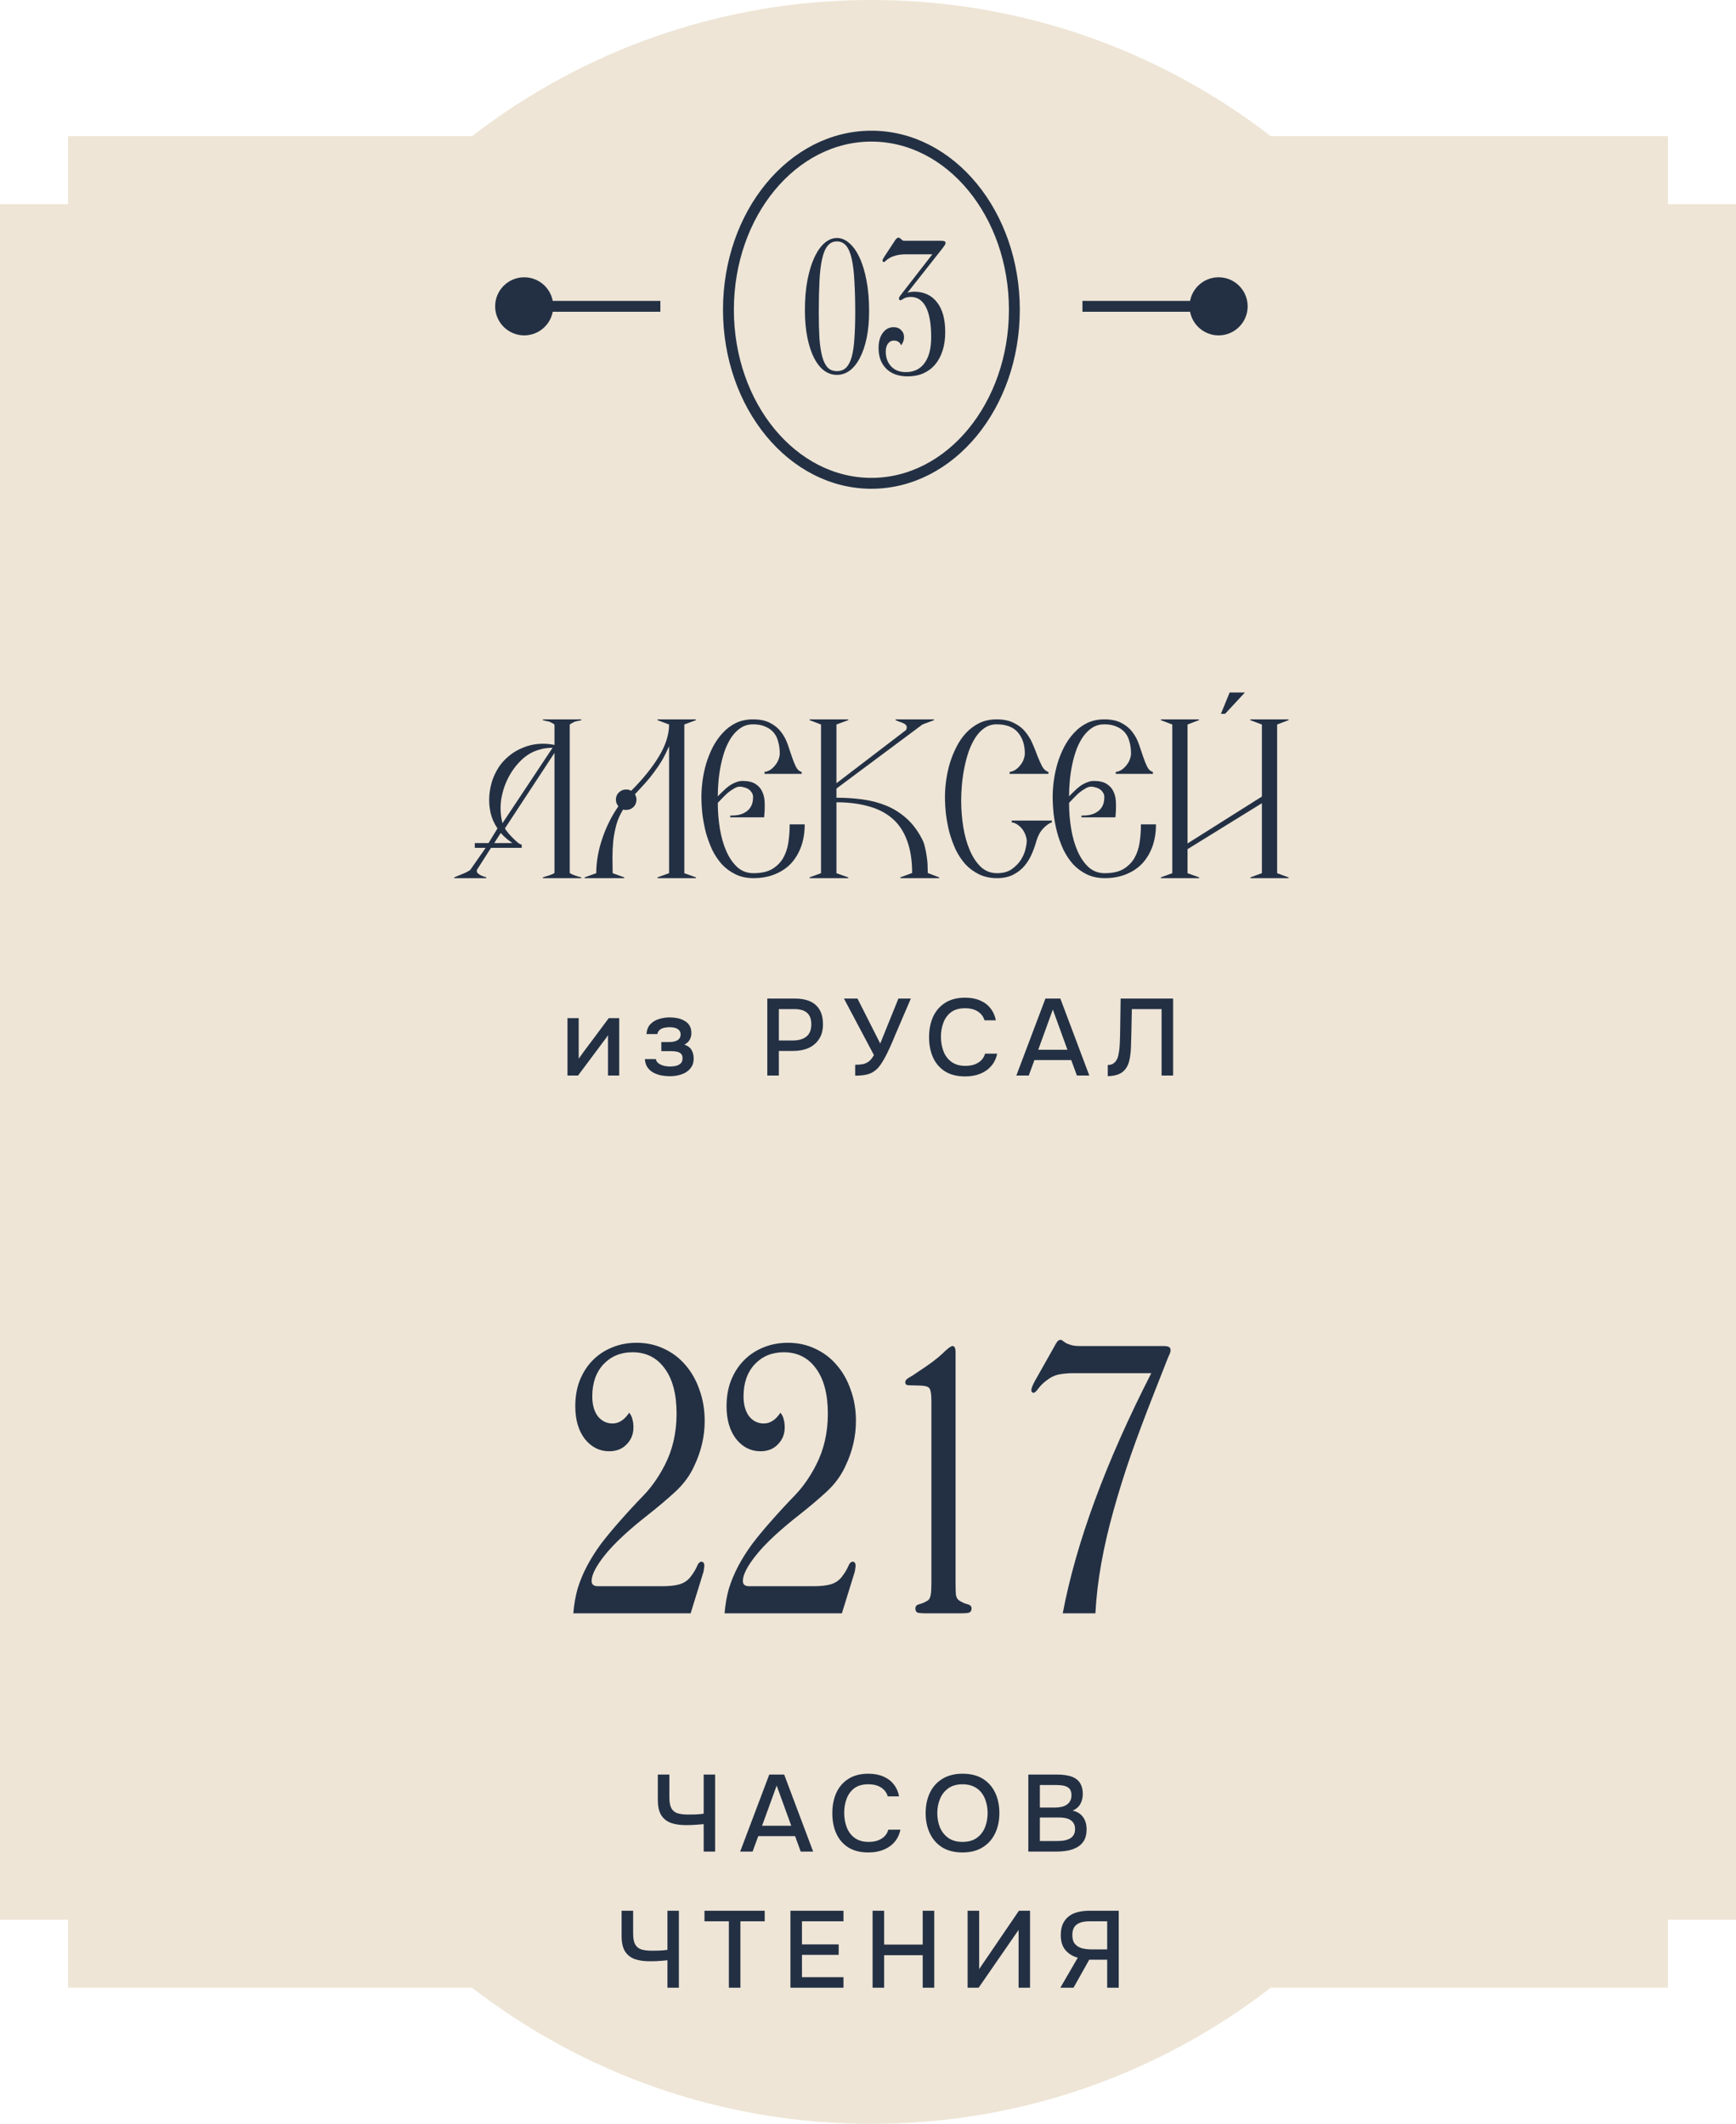
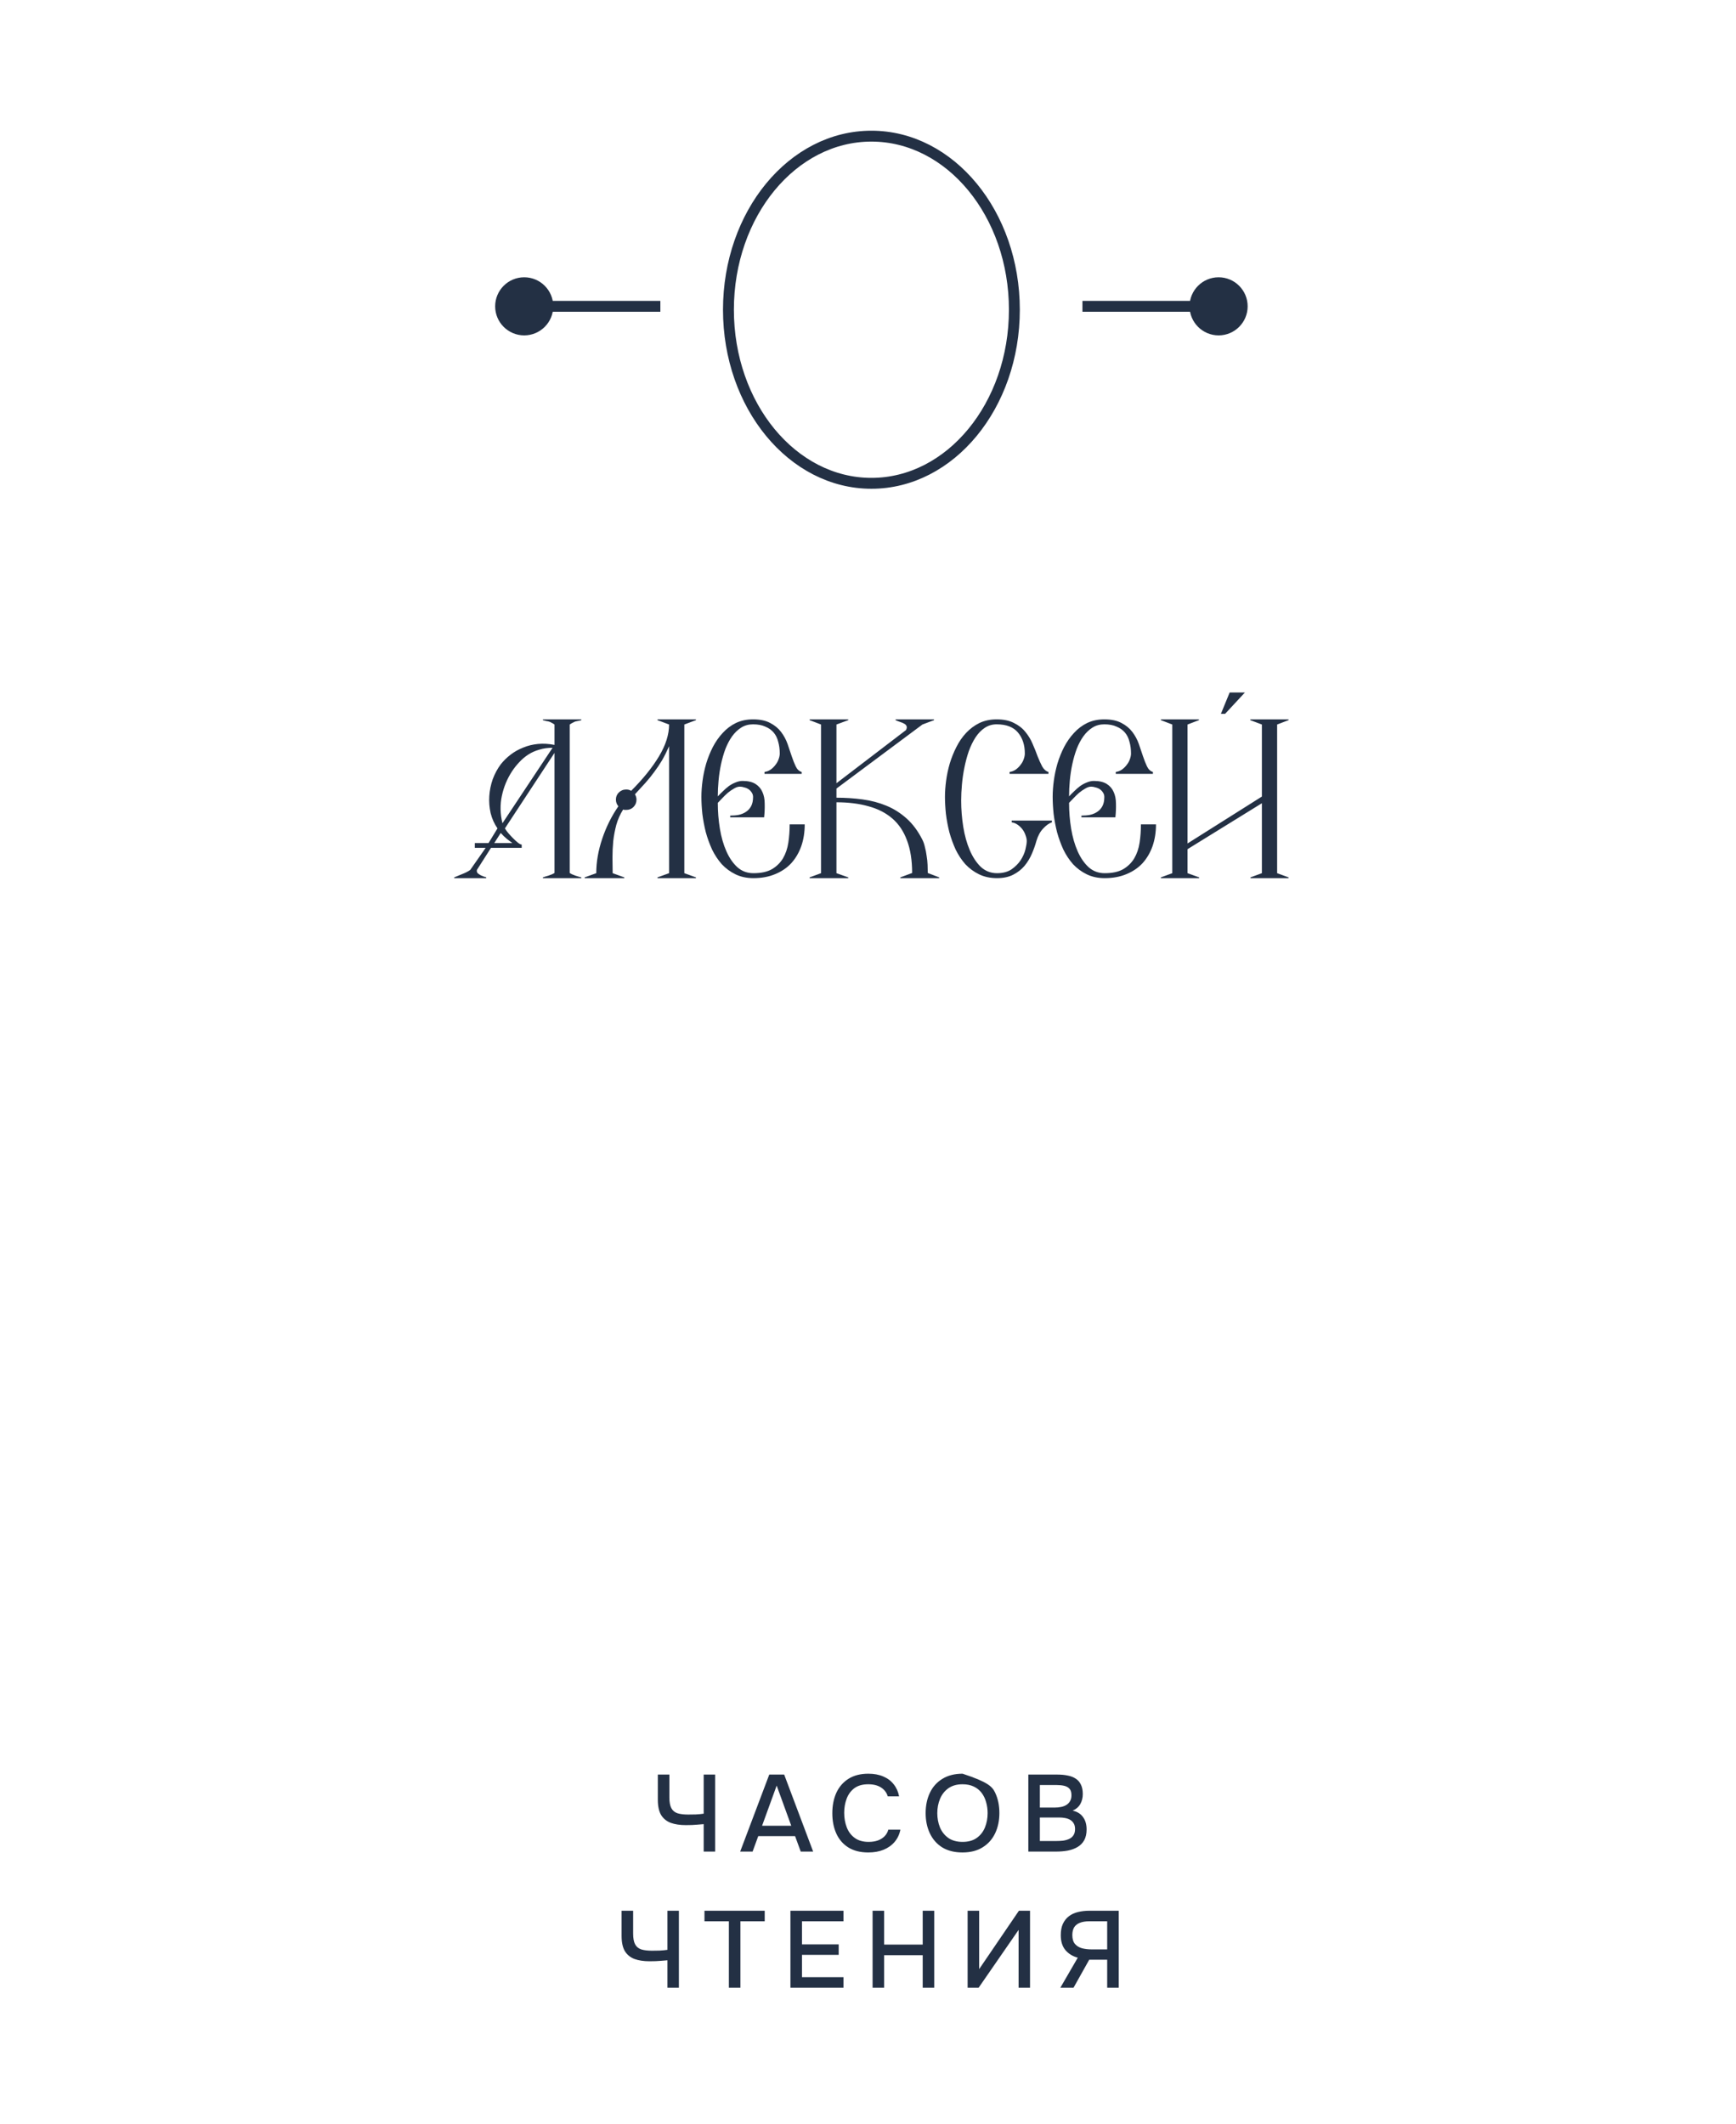
<svg xmlns="http://www.w3.org/2000/svg" width="255" height="312" viewBox="0 0 255 312" fill="none">
-   <path d="M128 0C150.089 0 170.434 7.462 186.656 20H245V30H255V282H245V292H186.656C170.434 304.538 150.089 312 128 312C105.911 312 85.566 304.538 69.344 292H10V282H0V30H10V20H69.344C85.566 7.462 105.911 0 128 0Z" fill="#EEE5D6" />
  <path d="M179 40.733C176.644 40.733 174.733 42.644 174.733 45C174.733 47.356 176.644 49.267 179 49.267C181.356 49.267 183.267 47.356 183.267 45C183.267 42.644 181.356 40.733 179 40.733ZM179 45L179 44.2L159 44.2L159 45L159 45.8L179 45.8L179 45Z" fill="#233044" />
  <path d="M77 40.733C74.644 40.733 72.733 42.644 72.733 45C72.733 47.356 74.644 49.267 77 49.267C79.356 49.267 81.267 47.356 81.267 45C81.267 42.644 79.356 40.733 77 40.733ZM97 45L97 44.2L77 44.2L77 45L77 45.8L97 45.8L97 45Z" fill="#233044" />
  <ellipse cx="128" cy="45.5" rx="21" ry="25.5" stroke="#233044" stroke-width="1.6" />
-   <path d="M127.663 45.712C127.663 47.184 127.543 48.496 127.303 49.648C127.063 50.8 126.727 51.784 126.295 52.6C125.879 53.4 125.383 54.016 124.807 54.448C124.231 54.864 123.607 55.072 122.935 55.072C122.263 55.072 121.639 54.864 121.063 54.448C120.487 54.016 119.991 53.392 119.575 52.576C119.159 51.76 118.831 50.76 118.591 49.576C118.351 48.392 118.231 47.048 118.231 45.544C118.231 43.896 118.359 42.416 118.615 41.104C118.871 39.792 119.215 38.68 119.647 37.768C120.079 36.856 120.575 36.16 121.135 35.68C121.711 35.2 122.311 34.96 122.935 34.96C123.575 34.96 124.175 35.208 124.735 35.704C125.311 36.184 125.815 36.888 126.247 37.816C126.679 38.728 127.023 39.856 127.279 41.2C127.535 42.528 127.663 44.032 127.663 45.712ZM125.623 45.904C125.623 44.16 125.583 42.64 125.503 41.344C125.439 40.032 125.311 38.944 125.119 38.08C124.927 37.2 124.655 36.544 124.303 36.112C123.951 35.68 123.495 35.464 122.935 35.464C122.375 35.464 121.919 35.68 121.567 36.112C121.215 36.544 120.943 37.2 120.751 38.08C120.559 38.944 120.431 40.032 120.367 41.344C120.303 42.64 120.271 44.16 120.271 45.904C120.271 47.344 120.303 48.608 120.367 49.696C120.447 50.768 120.583 51.664 120.775 52.384C120.967 53.088 121.231 53.624 121.567 53.992C121.919 54.344 122.375 54.52 122.935 54.52C123.495 54.52 123.951 54.344 124.303 53.992C124.655 53.624 124.927 53.088 125.119 52.384C125.311 51.664 125.439 50.768 125.503 49.696C125.583 48.608 125.623 47.344 125.623 45.904ZM138.892 35.704C138.892 35.8 138.852 35.904 138.772 36.016C138.708 36.112 138.612 36.248 138.484 36.424L133.3 43C133.652 42.904 133.988 42.856 134.308 42.856C135.732 42.856 136.844 43.376 137.644 44.416C138.444 45.44 138.844 46.896 138.844 48.784C138.844 49.792 138.716 50.696 138.46 51.496C138.204 52.296 137.836 52.984 137.356 53.56C136.876 54.12 136.292 54.552 135.604 54.856C134.932 55.144 134.172 55.288 133.324 55.288C131.98 55.288 130.932 54.912 130.18 54.16C129.428 53.408 129.052 52.4 129.052 51.136C129.052 50.224 129.252 49.488 129.652 48.928C130.068 48.352 130.604 48.064 131.26 48.064C131.724 48.064 132.092 48.208 132.364 48.496C132.652 48.768 132.796 49.112 132.796 49.528C132.796 49.944 132.652 50.344 132.364 50.728C132.188 50.264 131.828 50.032 131.284 50.032C130.948 50.032 130.668 50.176 130.444 50.464C130.22 50.752 130.108 51.152 130.108 51.664C130.108 52.528 130.372 53.248 130.9 53.824C131.428 54.384 132.148 54.664 133.06 54.664C134.244 54.664 135.156 54.224 135.796 53.344C136.452 52.464 136.78 51.2 136.78 49.552C136.78 47.584 136.524 46.104 136.012 45.112C135.5 44.12 134.764 43.624 133.804 43.624C133.356 43.624 133.004 43.704 132.748 43.864C132.508 44.024 132.348 44.104 132.268 44.104C132.124 44.104 132.052 44.016 132.052 43.84C132.052 43.76 132.076 43.68 132.124 43.6C132.188 43.504 132.268 43.392 132.364 43.264L136.948 37.36H133.084C132.444 37.36 131.924 37.424 131.524 37.552C131.14 37.664 130.836 37.792 130.612 37.936C130.388 38.064 130.22 38.192 130.108 38.32C129.996 38.432 129.908 38.488 129.844 38.488C129.7 38.488 129.628 38.408 129.628 38.248C129.628 38.168 129.732 37.968 129.94 37.648L131.404 35.416C131.612 35.08 131.796 34.912 131.956 34.912C132.084 34.912 132.188 34.96 132.268 35.056C132.364 35.136 132.46 35.216 132.556 35.296C132.604 35.328 132.668 35.352 132.748 35.368C132.828 35.368 132.916 35.368 133.012 35.368H138.172C138.428 35.368 138.612 35.392 138.724 35.44C138.836 35.472 138.892 35.56 138.892 35.704Z" fill="#233044" />
-   <path d="M103.511 208.728C103.511 211 102.999 213.208 101.975 215.352C101.335 216.76 100.407 218.024 99.191 219.144C98.007 220.232 96.662 221.368 95.159 222.552C92.343 224.76 90.263 226.696 88.918 228.36C87.575 230.024 86.903 231.32 86.903 232.248C86.903 232.76 87.207 233.016 87.814 233.016H97.319C98.343 233.016 99.191 232.92 99.862 232.728C100.535 232.504 101.063 232.136 101.447 231.624C101.863 231.08 102.167 230.584 102.359 230.136C102.551 229.656 102.775 229.416 103.031 229.416C103.319 229.416 103.463 229.64 103.463 230.088C103.463 230.12 103.447 230.216 103.415 230.376C103.415 230.504 103.383 230.696 103.319 230.952L101.447 237H84.215C84.311 235.752 84.519 234.552 84.838 233.4C85.191 232.248 85.654 231.128 86.231 230.04C86.806 228.952 87.495 227.864 88.294 226.776C89.126 225.688 90.055 224.568 91.079 223.416C92.231 222.104 93.398 220.84 94.582 219.624C95.766 218.376 96.79 216.904 97.654 215.208C98.806 212.968 99.382 210.456 99.382 207.672C99.382 204.824 98.806 202.616 97.654 201.048C96.502 199.448 94.918 198.648 92.903 198.648C91.174 198.648 89.751 199.24 88.63 200.424C87.543 201.608 86.999 203.176 86.999 205.128C86.999 206.344 87.27 207.32 87.814 208.056C88.391 208.76 89.111 209.112 89.975 209.112C90.903 209.112 91.719 208.584 92.422 207.528C92.678 207.848 92.838 208.184 92.903 208.536C92.999 208.856 93.046 209.24 93.046 209.688C93.046 210.68 92.71 211.512 92.038 212.184C91.398 212.856 90.55 213.192 89.495 213.192C88.055 213.192 86.855 212.584 85.894 211.368C84.966 210.152 84.502 208.552 84.502 206.568C84.502 205.224 84.71 203.992 85.126 202.872C85.575 201.72 86.198 200.728 86.999 199.896C87.799 199.064 88.743 198.424 89.831 197.976C90.951 197.496 92.183 197.256 93.526 197.256C94.966 197.256 96.294 197.544 97.51 198.12C98.758 198.696 99.814 199.496 100.679 200.52C101.575 201.544 102.263 202.76 102.743 204.168C103.255 205.576 103.511 207.096 103.511 208.728ZM125.729 208.728C125.729 211 125.217 213.208 124.193 215.352C123.553 216.76 122.625 218.024 121.409 219.144C120.225 220.232 118.881 221.368 117.377 222.552C114.561 224.76 112.481 226.696 111.137 228.36C109.793 230.024 109.121 231.32 109.121 232.248C109.121 232.76 109.425 233.016 110.033 233.016H119.537C120.561 233.016 121.409 232.92 122.081 232.728C122.753 232.504 123.281 232.136 123.665 231.624C124.081 231.08 124.385 230.584 124.577 230.136C124.769 229.656 124.993 229.416 125.249 229.416C125.537 229.416 125.681 229.64 125.681 230.088C125.681 230.12 125.665 230.216 125.633 230.376C125.633 230.504 125.601 230.696 125.537 230.952L123.665 237H106.433C106.529 235.752 106.737 234.552 107.057 233.4C107.409 232.248 107.873 231.128 108.449 230.04C109.025 228.952 109.713 227.864 110.513 226.776C111.345 225.688 112.273 224.568 113.297 223.416C114.449 222.104 115.617 220.84 116.801 219.624C117.985 218.376 119.009 216.904 119.873 215.208C121.025 212.968 121.601 210.456 121.601 207.672C121.601 204.824 121.025 202.616 119.873 201.048C118.721 199.448 117.137 198.648 115.121 198.648C113.393 198.648 111.969 199.24 110.849 200.424C109.761 201.608 109.217 203.176 109.217 205.128C109.217 206.344 109.489 207.32 110.033 208.056C110.609 208.76 111.329 209.112 112.193 209.112C113.121 209.112 113.937 208.584 114.641 207.528C114.897 207.848 115.057 208.184 115.121 208.536C115.217 208.856 115.265 209.24 115.265 209.688C115.265 210.68 114.929 211.512 114.257 212.184C113.617 212.856 112.769 213.192 111.713 213.192C110.273 213.192 109.073 212.584 108.113 211.368C107.185 210.152 106.721 208.552 106.721 206.568C106.721 205.224 106.929 203.992 107.345 202.872C107.793 201.72 108.417 200.728 109.217 199.896C110.017 199.064 110.961 198.424 112.049 197.976C113.169 197.496 114.401 197.256 115.745 197.256C117.185 197.256 118.513 197.544 119.729 198.12C120.977 198.696 122.033 199.496 122.897 200.52C123.793 201.544 124.481 202.76 124.961 204.168C125.473 205.576 125.729 207.096 125.729 208.728ZM142.716 236.28C142.716 236.6 142.588 236.808 142.332 236.904C142.108 236.968 141.74 237 141.228 237H135.948C135.436 237 135.052 236.968 134.796 236.904C134.572 236.808 134.46 236.6 134.46 236.28C134.46 235.96 134.652 235.752 135.036 235.656C135.452 235.56 135.884 235.368 136.332 235.08C136.524 234.92 136.652 234.648 136.716 234.264C136.78 233.88 136.812 233.32 136.812 232.584V205.848C136.812 204.92 136.732 204.312 136.572 204.024C136.444 203.736 136.012 203.576 135.276 203.544L133.5 203.496C133.148 203.496 132.972 203.352 132.972 203.064C132.972 202.808 133.148 202.584 133.5 202.392C133.852 202.2 134.348 201.88 134.988 201.432C136.556 200.408 137.708 199.544 138.444 198.84C139.18 198.104 139.676 197.736 139.932 197.736C140.22 197.736 140.364 198.056 140.364 198.696V232.584C140.364 233.288 140.38 233.848 140.412 234.264C140.476 234.648 140.62 234.92 140.844 235.08C141.26 235.368 141.676 235.56 142.092 235.656C142.508 235.752 142.716 235.96 142.716 236.28ZM171.943 198.36C171.943 198.52 171.895 198.712 171.799 198.936C171.703 199.128 171.591 199.384 171.463 199.704L169.351 205.08C168.167 208.088 167.079 211 166.087 213.816C165.127 216.6 164.279 219.32 163.543 221.976C162.807 224.6 162.215 227.16 161.767 229.656C161.319 232.152 161.031 234.6 160.903 237H156.103C158.087 226.568 162.423 214.808 169.111 201.72H157.639C156.999 201.72 156.391 201.768 155.815 201.864C155.271 201.928 154.743 202.12 154.231 202.44C153.527 202.888 152.983 203.368 152.599 203.88C152.247 204.36 151.991 204.6 151.831 204.6C151.607 204.6 151.495 204.472 151.495 204.216C151.495 203.928 151.703 203.416 152.119 202.68L154.855 197.832C155.015 197.512 155.159 197.272 155.287 197.112C155.415 196.92 155.591 196.824 155.815 196.824C155.911 196.824 156.007 196.872 156.103 196.968C156.231 197.064 156.391 197.176 156.583 197.304C156.775 197.4 157.031 197.496 157.351 197.592C157.671 197.688 158.103 197.736 158.647 197.736H170.935C171.319 197.736 171.575 197.784 171.703 197.88C171.863 197.944 171.943 198.104 171.943 198.36Z" fill="#233044" />
-   <path d="M103.364 272V267.968C102.98 268 102.66 268.027 102.404 268.048C102.159 268.069 101.908 268.085 101.652 268.096C101.407 268.107 101.103 268.112 100.74 268.112C99.876 268.112 99.135 268 98.516 267.776C97.908 267.541 97.439 267.157 97.108 266.624C96.788 266.08 96.628 265.333 96.628 264.384V260.688H98.324V264.048C98.324 264.731 98.42 265.253 98.612 265.616C98.804 265.979 99.103 266.229 99.508 266.368C99.924 266.496 100.447 266.56 101.076 266.56C101.396 266.56 101.77 266.555 102.196 266.544C102.634 266.523 103.023 266.485 103.364 266.432V260.688H105.044V272H103.364ZM108.724 272L112.996 260.688H115.188L119.444 272H117.62L116.788 269.728H111.38L110.548 272H108.724ZM111.94 268.208H116.228L114.084 262.304L111.94 268.208ZM127.539 272.128C126.376 272.128 125.4 271.883 124.611 271.392C123.832 270.901 123.245 270.224 122.851 269.36C122.456 268.496 122.259 267.499 122.259 266.368C122.259 265.237 122.456 264.235 122.851 263.36C123.256 262.485 123.848 261.803 124.627 261.312C125.416 260.811 126.392 260.56 127.555 260.56C128.397 260.56 129.133 260.699 129.763 260.976C130.392 261.243 130.899 261.627 131.283 262.128C131.677 262.619 131.939 263.205 132.067 263.888H130.403C130.243 263.344 129.917 262.912 129.427 262.592C128.936 262.272 128.307 262.112 127.539 262.112C126.685 262.112 125.997 262.309 125.475 262.704C124.963 263.099 124.589 263.616 124.355 264.256C124.12 264.885 124.003 265.568 124.003 266.304C124.003 267.061 124.125 267.765 124.371 268.416C124.616 269.067 125.005 269.589 125.539 269.984C126.072 270.379 126.755 270.576 127.587 270.576C128.099 270.576 128.552 270.507 128.947 270.368C129.341 270.219 129.672 270.011 129.939 269.744C130.205 269.467 130.387 269.147 130.483 268.784H132.259C132.12 269.477 131.837 270.075 131.411 270.576C130.984 271.077 130.445 271.461 129.795 271.728C129.144 271.995 128.392 272.128 127.539 272.128ZM141.375 272.128C140.213 272.128 139.226 271.883 138.415 271.392C137.615 270.891 137.007 270.203 136.591 269.328C136.175 268.453 135.967 267.461 135.967 266.352C135.967 265.232 136.175 264.235 136.591 263.36C137.007 262.485 137.621 261.803 138.431 261.312C139.242 260.811 140.229 260.56 141.391 260.56C142.565 260.56 143.551 260.805 144.351 261.296C145.151 261.787 145.759 262.469 146.175 263.344C146.591 264.219 146.799 265.216 146.799 266.336C146.799 267.445 146.591 268.437 146.175 269.312C145.759 270.187 145.146 270.875 144.335 271.376C143.535 271.877 142.549 272.128 141.375 272.128ZM141.391 270.576C142.245 270.576 142.943 270.379 143.487 269.984C144.031 269.589 144.431 269.072 144.687 268.432C144.943 267.792 145.071 267.099 145.071 266.352C145.071 265.787 144.997 265.248 144.847 264.736C144.709 264.224 144.49 263.771 144.191 263.376C143.893 262.981 143.509 262.672 143.039 262.448C142.57 262.224 142.021 262.112 141.391 262.112C140.549 262.112 139.85 262.309 139.295 262.704C138.751 263.099 138.346 263.616 138.079 264.256C137.813 264.896 137.679 265.595 137.679 266.352C137.679 267.099 137.807 267.792 138.063 268.432C138.33 269.072 138.735 269.589 139.279 269.984C139.834 270.379 140.538 270.576 141.391 270.576ZM151.05 272V260.688H155.354C155.898 260.688 156.394 260.736 156.842 260.832C157.3 260.917 157.695 261.072 158.026 261.296C158.356 261.509 158.607 261.803 158.778 262.176C158.959 262.539 159.05 262.997 159.05 263.552C159.05 264.096 158.927 264.587 158.682 265.024C158.436 265.451 158.063 265.771 157.562 265.984C158.234 266.133 158.74 266.448 159.082 266.928C159.434 267.397 159.61 268.005 159.61 268.752C159.61 269.381 159.492 269.909 159.258 270.336C159.023 270.752 158.698 271.083 158.282 271.328C157.866 271.573 157.386 271.749 156.842 271.856C156.308 271.952 155.738 272 155.13 272H151.05ZM152.746 270.448H155.162C155.482 270.448 155.802 270.432 156.122 270.4C156.442 270.357 156.735 270.277 157.002 270.16C157.279 270.043 157.498 269.867 157.658 269.632C157.828 269.397 157.914 269.083 157.914 268.688C157.914 268.357 157.85 268.085 157.722 267.872C157.594 267.648 157.423 267.472 157.21 267.344C156.996 267.216 156.746 267.125 156.458 267.072C156.18 267.019 155.892 266.992 155.594 266.992H152.746V270.448ZM152.746 265.536H154.89C155.252 265.536 155.583 265.504 155.882 265.44C156.191 265.376 156.458 265.269 156.682 265.12C156.906 264.971 157.076 264.784 157.194 264.56C157.322 264.336 157.386 264.059 157.386 263.728C157.386 263.291 157.29 262.971 157.098 262.768C156.906 262.555 156.644 262.411 156.314 262.336C155.994 262.261 155.636 262.224 155.242 262.224H152.746V265.536ZM98.041 292V287.968C97.657 288 97.337 288.027 97.081 288.048C96.836 288.069 96.585 288.085 96.329 288.096C96.084 288.107 95.78 288.112 95.417 288.112C94.553 288.112 93.812 288 93.193 287.776C92.585 287.541 92.116 287.157 91.785 286.624C91.465 286.08 91.305 285.333 91.305 284.384V280.688H93.001V284.048C93.001 284.731 93.097 285.253 93.289 285.616C93.481 285.979 93.78 286.229 94.185 286.368C94.601 286.496 95.124 286.56 95.753 286.56C96.073 286.56 96.447 286.555 96.873 286.544C97.311 286.523 97.7 286.485 98.041 286.432V280.688H99.721V292H98.041ZM107.064 292V282.24H103.48V280.688H112.328V282.24H108.76V292H107.064ZM116.106 292V280.688H123.898V282.24H117.802V285.632H123.194V287.168H117.802V290.448H123.898V292H116.106ZM128.175 292V280.688H129.871V285.664H135.535V280.688H137.231V292H135.535V287.216H129.871V292H128.175ZM142.133 292V280.688H143.829V289.264L149.669 280.688H151.301V292H149.621V283.504L143.749 292H142.133ZM155.753 292L158.313 287.584C157.577 287.392 156.975 287.024 156.505 286.48C156.047 285.936 155.817 285.205 155.817 284.288C155.817 283.627 155.919 283.072 156.121 282.624C156.335 282.165 156.628 281.792 157.001 281.504C157.375 281.216 157.823 281.008 158.345 280.88C158.868 280.752 159.439 280.688 160.057 280.688H164.329V292H162.633V287.888H159.993L157.689 292H155.753ZM160.345 286.368H162.633V282.24H159.993C159.439 282.24 158.98 282.315 158.617 282.464C158.255 282.603 157.977 282.821 157.785 283.12C157.604 283.419 157.513 283.803 157.513 284.272C157.513 284.837 157.647 285.275 157.913 285.584C158.18 285.883 158.527 286.091 158.953 286.208C159.391 286.315 159.855 286.368 160.345 286.368Z" fill="#233044" />
+   <path d="M103.364 272V267.968C102.98 268 102.66 268.027 102.404 268.048C102.159 268.069 101.908 268.085 101.652 268.096C101.407 268.107 101.103 268.112 100.74 268.112C99.876 268.112 99.135 268 98.516 267.776C97.908 267.541 97.439 267.157 97.108 266.624C96.788 266.08 96.628 265.333 96.628 264.384V260.688H98.324V264.048C98.324 264.731 98.42 265.253 98.612 265.616C98.804 265.979 99.103 266.229 99.508 266.368C99.924 266.496 100.447 266.56 101.076 266.56C101.396 266.56 101.77 266.555 102.196 266.544C102.634 266.523 103.023 266.485 103.364 266.432V260.688H105.044V272H103.364ZM108.724 272L112.996 260.688H115.188L119.444 272H117.62L116.788 269.728H111.38L110.548 272H108.724ZM111.94 268.208H116.228L114.084 262.304L111.94 268.208ZM127.539 272.128C126.376 272.128 125.4 271.883 124.611 271.392C123.832 270.901 123.245 270.224 122.851 269.36C122.456 268.496 122.259 267.499 122.259 266.368C122.259 265.237 122.456 264.235 122.851 263.36C123.256 262.485 123.848 261.803 124.627 261.312C125.416 260.811 126.392 260.56 127.555 260.56C128.397 260.56 129.133 260.699 129.763 260.976C130.392 261.243 130.899 261.627 131.283 262.128C131.677 262.619 131.939 263.205 132.067 263.888H130.403C130.243 263.344 129.917 262.912 129.427 262.592C128.936 262.272 128.307 262.112 127.539 262.112C126.685 262.112 125.997 262.309 125.475 262.704C124.963 263.099 124.589 263.616 124.355 264.256C124.12 264.885 124.003 265.568 124.003 266.304C124.003 267.061 124.125 267.765 124.371 268.416C124.616 269.067 125.005 269.589 125.539 269.984C126.072 270.379 126.755 270.576 127.587 270.576C128.099 270.576 128.552 270.507 128.947 270.368C129.341 270.219 129.672 270.011 129.939 269.744C130.205 269.467 130.387 269.147 130.483 268.784H132.259C132.12 269.477 131.837 270.075 131.411 270.576C130.984 271.077 130.445 271.461 129.795 271.728C129.144 271.995 128.392 272.128 127.539 272.128ZM141.375 272.128C140.213 272.128 139.226 271.883 138.415 271.392C137.615 270.891 137.007 270.203 136.591 269.328C136.175 268.453 135.967 267.461 135.967 266.352C135.967 265.232 136.175 264.235 136.591 263.36C137.007 262.485 137.621 261.803 138.431 261.312C139.242 260.811 140.229 260.56 141.391 260.56C145.151 261.787 145.759 262.469 146.175 263.344C146.591 264.219 146.799 265.216 146.799 266.336C146.799 267.445 146.591 268.437 146.175 269.312C145.759 270.187 145.146 270.875 144.335 271.376C143.535 271.877 142.549 272.128 141.375 272.128ZM141.391 270.576C142.245 270.576 142.943 270.379 143.487 269.984C144.031 269.589 144.431 269.072 144.687 268.432C144.943 267.792 145.071 267.099 145.071 266.352C145.071 265.787 144.997 265.248 144.847 264.736C144.709 264.224 144.49 263.771 144.191 263.376C143.893 262.981 143.509 262.672 143.039 262.448C142.57 262.224 142.021 262.112 141.391 262.112C140.549 262.112 139.85 262.309 139.295 262.704C138.751 263.099 138.346 263.616 138.079 264.256C137.813 264.896 137.679 265.595 137.679 266.352C137.679 267.099 137.807 267.792 138.063 268.432C138.33 269.072 138.735 269.589 139.279 269.984C139.834 270.379 140.538 270.576 141.391 270.576ZM151.05 272V260.688H155.354C155.898 260.688 156.394 260.736 156.842 260.832C157.3 260.917 157.695 261.072 158.026 261.296C158.356 261.509 158.607 261.803 158.778 262.176C158.959 262.539 159.05 262.997 159.05 263.552C159.05 264.096 158.927 264.587 158.682 265.024C158.436 265.451 158.063 265.771 157.562 265.984C158.234 266.133 158.74 266.448 159.082 266.928C159.434 267.397 159.61 268.005 159.61 268.752C159.61 269.381 159.492 269.909 159.258 270.336C159.023 270.752 158.698 271.083 158.282 271.328C157.866 271.573 157.386 271.749 156.842 271.856C156.308 271.952 155.738 272 155.13 272H151.05ZM152.746 270.448H155.162C155.482 270.448 155.802 270.432 156.122 270.4C156.442 270.357 156.735 270.277 157.002 270.16C157.279 270.043 157.498 269.867 157.658 269.632C157.828 269.397 157.914 269.083 157.914 268.688C157.914 268.357 157.85 268.085 157.722 267.872C157.594 267.648 157.423 267.472 157.21 267.344C156.996 267.216 156.746 267.125 156.458 267.072C156.18 267.019 155.892 266.992 155.594 266.992H152.746V270.448ZM152.746 265.536H154.89C155.252 265.536 155.583 265.504 155.882 265.44C156.191 265.376 156.458 265.269 156.682 265.12C156.906 264.971 157.076 264.784 157.194 264.56C157.322 264.336 157.386 264.059 157.386 263.728C157.386 263.291 157.29 262.971 157.098 262.768C156.906 262.555 156.644 262.411 156.314 262.336C155.994 262.261 155.636 262.224 155.242 262.224H152.746V265.536ZM98.041 292V287.968C97.657 288 97.337 288.027 97.081 288.048C96.836 288.069 96.585 288.085 96.329 288.096C96.084 288.107 95.78 288.112 95.417 288.112C94.553 288.112 93.812 288 93.193 287.776C92.585 287.541 92.116 287.157 91.785 286.624C91.465 286.08 91.305 285.333 91.305 284.384V280.688H93.001V284.048C93.001 284.731 93.097 285.253 93.289 285.616C93.481 285.979 93.78 286.229 94.185 286.368C94.601 286.496 95.124 286.56 95.753 286.56C96.073 286.56 96.447 286.555 96.873 286.544C97.311 286.523 97.7 286.485 98.041 286.432V280.688H99.721V292H98.041ZM107.064 292V282.24H103.48V280.688H112.328V282.24H108.76V292H107.064ZM116.106 292V280.688H123.898V282.24H117.802V285.632H123.194V287.168H117.802V290.448H123.898V292H116.106ZM128.175 292V280.688H129.871V285.664H135.535V280.688H137.231V292H135.535V287.216H129.871V292H128.175ZM142.133 292V280.688H143.829V289.264L149.669 280.688H151.301V292H149.621V283.504L143.749 292H142.133ZM155.753 292L158.313 287.584C157.577 287.392 156.975 287.024 156.505 286.48C156.047 285.936 155.817 285.205 155.817 284.288C155.817 283.627 155.919 283.072 156.121 282.624C156.335 282.165 156.628 281.792 157.001 281.504C157.375 281.216 157.823 281.008 158.345 280.88C158.868 280.752 159.439 280.688 160.057 280.688H164.329V292H162.633V287.888H159.993L157.689 292H155.753ZM160.345 286.368H162.633V282.24H159.993C159.439 282.24 158.98 282.315 158.617 282.464C158.255 282.603 157.977 282.821 157.785 283.12C157.604 283.419 157.513 283.803 157.513 284.272C157.513 284.837 157.647 285.275 157.913 285.584C158.18 285.883 158.527 286.091 158.953 286.208C159.391 286.315 159.855 286.368 160.345 286.368Z" fill="#233044" />
  <path d="M85.396 129H79.74V128.888C79.945 128.813 80.216 128.729 80.552 128.636C80.907 128.524 81.206 128.393 81.448 128.244V110.604L74.168 121.692C74.28 121.897 74.448 122.131 74.672 122.392C74.896 122.653 75.129 122.905 75.372 123.148C75.615 123.391 75.848 123.605 76.072 123.792C76.296 123.96 76.483 124.053 76.632 124.072V124.548H72.124L70.052 127.796C70.015 127.983 70.052 128.141 70.164 128.272C70.295 128.384 70.444 128.487 70.612 128.58C70.78 128.655 70.939 128.72 71.088 128.776C71.256 128.813 71.368 128.851 71.424 128.888V129H66.72V128.888C67.019 128.757 67.401 128.599 67.868 128.412C68.353 128.225 68.755 128.02 69.072 127.796L71.34 124.548H69.744V123.848H71.76L73.076 121.692C72.609 121.02 72.273 120.273 72.068 119.452C71.882 118.612 71.816 117.772 71.872 116.932C71.928 116.092 72.096 115.271 72.376 114.468C72.675 113.665 73.067 112.937 73.552 112.284C73.963 111.761 74.448 111.285 75.008 110.856C75.568 110.427 76.184 110.081 76.856 109.82C77.528 109.54 78.247 109.363 79.012 109.288C79.796 109.213 80.608 109.26 81.448 109.428V106.432C81.299 106.32 81.159 106.236 81.028 106.18C80.916 106.105 80.795 106.049 80.664 106.012C80.552 105.975 80.421 105.947 80.272 105.928C80.123 105.891 79.945 105.844 79.74 105.788V105.676H85.396V105.788C85.21 105.844 85.051 105.881 84.92 105.9C84.79 105.919 84.659 105.947 84.528 105.984C84.416 106.021 84.295 106.077 84.164 106.152C84.034 106.208 83.875 106.301 83.688 106.432V128.244C83.912 128.393 84.192 128.524 84.528 128.636C84.864 128.748 85.153 128.832 85.396 128.888V129ZM81.168 109.848C80.459 109.848 79.805 109.941 79.208 110.128C78.611 110.296 78.07 110.539 77.584 110.856C77.099 111.173 76.66 111.547 76.268 111.976C75.876 112.387 75.522 112.835 75.204 113.32C74.495 114.403 74 115.597 73.72 116.904C73.44 118.211 73.468 119.555 73.804 120.936L81.168 109.848ZM75.26 123.848C75.055 123.699 74.784 123.493 74.448 123.232C74.112 122.952 73.814 122.663 73.552 122.364L72.6 123.848H75.26ZM102.229 129H96.573V128.888L98.281 128.272V109.624C97.945 110.389 97.6 111.08 97.245 111.696C96.89 112.293 96.508 112.863 96.097 113.404C95.705 113.945 95.276 114.477 94.809 115C94.342 115.523 93.829 116.083 93.269 116.68C93.418 116.941 93.493 117.203 93.493 117.464C93.493 117.893 93.344 118.257 93.045 118.556C92.765 118.836 92.41 118.976 91.981 118.976C91.888 118.976 91.804 118.976 91.729 118.976C91.673 118.957 91.608 118.939 91.533 118.92C91.085 119.629 90.749 120.385 90.525 121.188C90.32 121.972 90.17 122.765 90.077 123.568C90.002 124.371 89.965 125.173 89.965 125.976C89.984 126.779 89.993 127.544 89.993 128.272L91.701 128.888V129H85.877V128.888L87.585 128.272C87.585 126.629 87.874 124.949 88.453 123.232C89.032 121.496 89.825 119.9 90.833 118.444C90.59 118.164 90.469 117.837 90.469 117.464C90.469 117.053 90.609 116.708 90.889 116.428C91.188 116.129 91.552 115.98 91.981 115.98C92.28 115.98 92.522 116.045 92.709 116.176C94.445 114.44 95.808 112.751 96.797 111.108C97.786 109.465 98.281 107.907 98.281 106.432L96.573 105.788V105.676H102.229V105.788L100.521 106.432V128.272L102.229 128.888V129ZM118.205 121.104C118.205 122.261 118.037 123.325 117.701 124.296C117.365 125.248 116.879 126.079 116.245 126.788C115.61 127.479 114.817 128.02 113.865 128.412C112.931 128.804 111.867 129 110.673 129C109.683 129 108.806 128.813 108.041 128.44C107.275 128.067 106.603 127.572 106.025 126.956C105.465 126.321 104.989 125.603 104.597 124.8C104.223 123.979 103.915 123.129 103.673 122.252C103.449 121.356 103.281 120.46 103.169 119.564C103.075 118.668 103.029 117.828 103.029 117.044C103.029 116.316 103.085 115.532 103.197 114.692C103.309 113.852 103.486 113.012 103.729 112.172C103.99 111.313 104.317 110.501 104.709 109.736C105.119 108.952 105.605 108.261 106.165 107.664C106.725 107.048 107.369 106.563 108.097 106.208C108.843 105.853 109.683 105.676 110.617 105.676C111.643 105.676 112.483 105.853 113.137 106.208C113.79 106.544 114.322 106.983 114.733 107.524C115.143 108.065 115.461 108.653 115.685 109.288C115.909 109.923 116.114 110.529 116.301 111.108C116.487 111.668 116.683 112.163 116.889 112.592C117.094 113.021 117.383 113.292 117.757 113.404V113.684H112.297V113.404C112.651 113.348 112.959 113.227 113.221 113.04C113.501 112.835 113.734 112.601 113.921 112.34C114.126 112.079 114.275 111.808 114.369 111.528C114.481 111.229 114.537 110.949 114.537 110.688C114.537 110.072 114.462 109.503 114.313 108.98C114.182 108.439 113.958 107.981 113.641 107.608C113.323 107.235 112.913 106.945 112.409 106.74C111.923 106.516 111.326 106.404 110.617 106.404C109.963 106.404 109.385 106.563 108.881 106.88C108.377 107.197 107.929 107.627 107.537 108.168C107.163 108.691 106.837 109.307 106.557 110.016C106.295 110.725 106.081 111.472 105.913 112.256C105.745 113.04 105.623 113.843 105.549 114.664C105.474 115.467 105.437 116.241 105.437 116.988C105.661 116.745 105.913 116.493 106.193 116.232C106.473 115.952 106.762 115.7 107.061 115.476C107.378 115.252 107.705 115.075 108.041 114.944C108.395 114.795 108.741 114.72 109.077 114.72C109.879 114.72 110.514 114.869 110.981 115.168C111.447 115.467 111.783 115.859 111.989 116.344C112.213 116.829 112.325 117.399 112.325 118.052C112.343 118.705 112.315 119.377 112.241 120.068H107.257V119.816C107.705 119.816 108.125 119.779 108.517 119.704C108.927 119.611 109.282 119.461 109.581 119.256C109.898 119.051 110.15 118.771 110.337 118.416C110.523 118.061 110.617 117.613 110.617 117.072C110.617 116.829 110.551 116.615 110.421 116.428C110.309 116.241 110.159 116.083 109.973 115.952C109.786 115.821 109.571 115.728 109.329 115.672C109.105 115.597 108.89 115.56 108.685 115.56C108.405 115.56 108.115 115.653 107.817 115.84C107.518 116.008 107.219 116.213 106.921 116.456C106.641 116.699 106.37 116.96 106.109 117.24C105.847 117.52 105.623 117.753 105.437 117.94C105.437 119.228 105.539 120.497 105.745 121.748C105.95 122.98 106.267 124.081 106.697 125.052C107.126 126.023 107.667 126.807 108.321 127.404C108.974 127.983 109.758 128.272 110.673 128.272C111.793 128.272 112.698 128.076 113.389 127.684C114.079 127.273 114.621 126.741 115.013 126.088C115.405 125.416 115.666 124.651 115.797 123.792C115.927 122.933 115.993 122.037 115.993 121.104H118.205ZM137.959 129H132.247V128.888L133.983 128.244C133.983 126.377 133.731 124.781 133.227 123.456C132.742 122.131 132.023 121.057 131.071 120.236C130.119 119.415 128.953 118.817 127.571 118.444C126.19 118.052 124.622 117.856 122.867 117.856V128.272L124.603 128.888V129H118.919V128.888L120.599 128.272V106.432L118.919 105.788V105.676H124.603V105.788L122.867 106.432V115.056L133.087 107.244C133.199 107.001 133.227 106.815 133.171 106.684C133.115 106.535 133.003 106.413 132.835 106.32C132.686 106.227 132.49 106.143 132.247 106.068C132.023 105.993 131.79 105.9 131.547 105.788V105.676H137.203V105.788L135.495 106.432L122.867 115.84V117.184C124.193 117.184 125.471 117.268 126.703 117.436C127.954 117.604 129.121 117.912 130.203 118.36C131.286 118.808 132.275 119.433 133.171 120.236C134.067 121.039 134.833 122.065 135.467 123.316C135.635 123.633 135.766 124.007 135.859 124.436C135.971 124.847 136.055 125.276 136.111 125.724C136.186 126.153 136.233 126.592 136.251 127.04C136.27 127.469 136.279 127.871 136.279 128.244L137.959 128.888V129ZM154.513 120.796C154.084 120.945 153.655 121.253 153.225 121.72C152.796 122.168 152.469 122.765 152.245 123.512C152.077 124.128 151.853 124.763 151.573 125.416C151.293 126.069 150.929 126.667 150.481 127.208C150.033 127.731 149.483 128.16 148.829 128.496C148.176 128.832 147.383 129 146.449 129C145.46 129 144.583 128.813 143.817 128.44C143.052 128.067 142.38 127.572 141.801 126.956C141.241 126.321 140.765 125.603 140.373 124.8C140 123.979 139.692 123.129 139.449 122.252C139.225 121.356 139.057 120.46 138.945 119.564C138.852 118.668 138.805 117.828 138.805 117.044C138.805 116.316 138.861 115.532 138.973 114.692C139.085 113.852 139.263 113.012 139.505 112.172C139.767 111.313 140.093 110.501 140.485 109.736C140.877 108.952 141.353 108.261 141.913 107.664C142.492 107.048 143.145 106.563 143.873 106.208C144.62 105.853 145.46 105.676 146.393 105.676C147.42 105.676 148.269 105.853 148.941 106.208C149.632 106.544 150.192 106.983 150.621 107.524C151.069 108.065 151.424 108.653 151.685 109.288C151.965 109.923 152.208 110.529 152.413 111.108C152.637 111.668 152.861 112.163 153.085 112.592C153.328 113.021 153.636 113.292 154.009 113.404V113.684H148.297V113.404C148.652 113.348 148.96 113.227 149.221 113.04C149.501 112.835 149.735 112.601 149.921 112.34C150.127 112.079 150.276 111.808 150.369 111.528C150.481 111.229 150.537 110.949 150.537 110.688C150.537 109.437 150.201 108.411 149.529 107.608C148.857 106.805 147.812 106.404 146.393 106.404C145.74 106.404 145.152 106.581 144.629 106.936C144.125 107.272 143.677 107.739 143.285 108.336C142.912 108.915 142.585 109.587 142.305 110.352C142.044 111.117 141.829 111.92 141.661 112.76C141.493 113.581 141.372 114.412 141.297 115.252C141.223 116.092 141.185 116.876 141.185 117.604C141.185 118.892 141.288 120.18 141.493 121.468C141.699 122.737 142.016 123.876 142.445 124.884C142.875 125.892 143.416 126.713 144.069 127.348C144.741 127.964 145.535 128.272 146.449 128.272C147.308 128.272 148.017 128.085 148.577 127.712C149.137 127.32 149.585 126.872 149.921 126.368C150.257 125.845 150.491 125.323 150.621 124.8C150.752 124.259 150.817 123.839 150.817 123.54C150.817 123.297 150.761 123.027 150.649 122.728C150.556 122.429 150.416 122.149 150.229 121.888C150.043 121.627 149.809 121.393 149.529 121.188C149.249 120.983 148.941 120.852 148.605 120.796V120.544H154.513V120.796ZM169.802 121.104C169.802 122.261 169.634 123.325 169.298 124.296C168.962 125.248 168.477 126.079 167.842 126.788C167.208 127.479 166.414 128.02 165.462 128.412C164.529 128.804 163.465 129 162.27 129C161.281 129 160.404 128.813 159.638 128.44C158.873 128.067 158.201 127.572 157.622 126.956C157.062 126.321 156.586 125.603 156.194 124.8C155.821 123.979 155.513 123.129 155.27 122.252C155.046 121.356 154.878 120.46 154.766 119.564C154.673 118.668 154.626 117.828 154.626 117.044C154.626 116.316 154.682 115.532 154.794 114.692C154.906 113.852 155.084 113.012 155.326 112.172C155.588 111.313 155.914 110.501 156.306 109.736C156.717 108.952 157.202 108.261 157.762 107.664C158.322 107.048 158.966 106.563 159.694 106.208C160.441 105.853 161.281 105.676 162.214 105.676C163.241 105.676 164.081 105.853 164.734 106.208C165.388 106.544 165.92 106.983 166.33 107.524C166.741 108.065 167.058 108.653 167.282 109.288C167.506 109.923 167.712 110.529 167.898 111.108C168.085 111.668 168.281 112.163 168.486 112.592C168.692 113.021 168.981 113.292 169.354 113.404V113.684H163.894V113.404C164.249 113.348 164.557 113.227 164.818 113.04C165.098 112.835 165.332 112.601 165.518 112.34C165.724 112.079 165.873 111.808 165.966 111.528C166.078 111.229 166.134 110.949 166.134 110.688C166.134 110.072 166.06 109.503 165.91 108.98C165.78 108.439 165.556 107.981 165.238 107.608C164.921 107.235 164.51 106.945 164.006 106.74C163.521 106.516 162.924 106.404 162.214 106.404C161.561 106.404 160.982 106.563 160.478 106.88C159.974 107.197 159.526 107.627 159.134 108.168C158.761 108.691 158.434 109.307 158.154 110.016C157.893 110.725 157.678 111.472 157.51 112.256C157.342 113.04 157.221 113.843 157.146 114.664C157.072 115.467 157.034 116.241 157.034 116.988C157.258 116.745 157.51 116.493 157.79 116.232C158.07 115.952 158.36 115.7 158.658 115.476C158.976 115.252 159.302 115.075 159.638 114.944C159.993 114.795 160.338 114.72 160.674 114.72C161.477 114.72 162.112 114.869 162.578 115.168C163.045 115.467 163.381 115.859 163.586 116.344C163.81 116.829 163.922 117.399 163.922 118.052C163.941 118.705 163.913 119.377 163.838 120.068H158.854V119.816C159.302 119.816 159.722 119.779 160.114 119.704C160.525 119.611 160.88 119.461 161.178 119.256C161.496 119.051 161.748 118.771 161.934 118.416C162.121 118.061 162.214 117.613 162.214 117.072C162.214 116.829 162.149 116.615 162.018 116.428C161.906 116.241 161.757 116.083 161.57 115.952C161.384 115.821 161.169 115.728 160.926 115.672C160.702 115.597 160.488 115.56 160.282 115.56C160.002 115.56 159.713 115.653 159.414 115.84C159.116 116.008 158.817 116.213 158.518 116.456C158.238 116.699 157.968 116.96 157.706 117.24C157.445 117.52 157.221 117.753 157.034 117.94C157.034 119.228 157.137 120.497 157.342 121.748C157.548 122.98 157.865 124.081 158.294 125.052C158.724 126.023 159.265 126.807 159.918 127.404C160.572 127.983 161.356 128.272 162.27 128.272C163.39 128.272 164.296 128.076 164.986 127.684C165.677 127.273 166.218 126.741 166.61 126.088C167.002 125.416 167.264 124.651 167.394 123.792C167.525 122.933 167.59 122.037 167.59 121.104H169.802ZM182.865 101.728L179.953 104.864H179.337L180.625 101.728H182.865ZM189.277 129H183.677V128.888L185.357 128.272V117.996L174.437 124.744V128.272L176.145 128.888V129H170.517V128.888L172.197 128.272V106.432L170.517 105.788V105.676H176.117V105.788L174.437 106.432V123.904L185.357 117.016V106.432L183.649 105.788V105.676H189.277V105.788L187.597 106.432V128.272L189.277 128.888V129Z" fill="#233044" />
-   <path d="M83.356 158V149.568H85.004V155.536C85.078 155.408 85.174 155.269 85.291 155.12C85.409 154.96 85.499 154.832 85.564 154.736L89.419 149.568H90.956V158H89.308V152.064C89.222 152.203 89.132 152.341 89.035 152.48C88.939 152.608 88.849 152.725 88.763 152.832L84.907 158H83.356ZM98.405 158.096C97.978 158.096 97.557 158.059 97.141 157.984C96.725 157.899 96.335 157.76 95.973 157.568C95.621 157.376 95.333 157.12 95.109 156.8C94.885 156.48 94.757 156.075 94.725 155.584H96.341C96.383 155.851 96.522 156.064 96.757 156.224C96.992 156.384 97.258 156.501 97.557 156.576C97.856 156.64 98.133 156.672 98.389 156.672C98.666 156.672 98.949 156.645 99.237 156.592C99.525 156.528 99.765 156.411 99.957 156.24C100.16 156.059 100.261 155.803 100.261 155.472C100.261 155.173 100.186 154.949 100.037 154.8C99.888 154.651 99.69 154.549 99.445 154.496C99.2 154.443 98.927 154.416 98.629 154.416H97.141V153.072H98.341C98.543 153.072 98.741 153.056 98.933 153.024C99.125 152.981 99.296 152.923 99.445 152.848C99.605 152.763 99.733 152.651 99.829 152.512C99.925 152.363 99.973 152.176 99.973 151.952C99.973 151.685 99.893 151.477 99.733 151.328C99.584 151.168 99.386 151.056 99.141 150.992C98.895 150.928 98.645 150.896 98.389 150.896C98.133 150.896 97.871 150.923 97.605 150.976C97.338 151.029 97.109 151.131 96.917 151.28C96.725 151.429 96.608 151.637 96.565 151.904H94.965C95.007 151.285 95.2 150.8 95.541 150.448C95.893 150.085 96.325 149.829 96.837 149.68C97.349 149.531 97.861 149.456 98.373 149.456C98.757 149.456 99.135 149.493 99.509 149.568C99.882 149.643 100.224 149.771 100.533 149.952C100.853 150.123 101.104 150.357 101.285 150.656C101.466 150.955 101.557 151.323 101.557 151.76C101.557 152.123 101.472 152.453 101.301 152.752C101.141 153.04 100.885 153.275 100.533 153.456C101.034 153.627 101.386 153.893 101.589 154.256C101.792 154.608 101.893 155.024 101.893 155.504C101.893 155.973 101.792 156.373 101.589 156.704C101.386 157.024 101.12 157.291 100.789 157.504C100.458 157.707 100.085 157.856 99.669 157.952C99.253 158.048 98.832 158.096 98.405 158.096ZM112.708 158V146.688H116.788C117.631 146.688 118.356 146.821 118.964 147.088C119.583 147.355 120.057 147.771 120.388 148.336C120.719 148.891 120.884 149.611 120.884 150.496C120.884 151.349 120.692 152.064 120.308 152.64C119.935 153.216 119.423 153.653 118.772 153.952C118.121 154.24 117.38 154.384 116.548 154.384H114.404V158H112.708ZM114.404 152.848H116.484C117.295 152.848 117.945 152.661 118.436 152.288C118.927 151.904 119.172 151.291 119.172 150.448C119.172 149.712 118.969 149.163 118.564 148.8C118.159 148.427 117.545 148.24 116.724 148.24H114.404V152.848ZM125.617 158.016V156.416C126.065 156.416 126.449 156.384 126.769 156.32C127.099 156.245 127.393 156.107 127.649 155.904C127.905 155.701 128.145 155.397 128.369 154.992L123.969 146.688H125.953L129.297 153.296L131.969 146.688H133.793L131.537 151.952C131.387 152.315 131.206 152.747 130.993 153.248C130.779 153.739 130.545 154.245 130.289 154.768C130.043 155.28 129.777 155.755 129.489 156.192C129.211 156.629 128.918 156.971 128.609 157.216C128.225 157.536 127.787 157.749 127.297 157.856C126.817 157.963 126.257 158.016 125.617 158.016ZM141.75 158.128C140.588 158.128 139.612 157.883 138.822 157.392C138.044 156.901 137.457 156.224 137.062 155.36C136.668 154.496 136.47 153.499 136.47 152.368C136.47 151.237 136.668 150.235 137.062 149.36C137.468 148.485 138.06 147.803 138.838 147.312C139.628 146.811 140.604 146.56 141.766 146.56C142.609 146.56 143.345 146.699 143.974 146.976C144.604 147.243 145.11 147.627 145.494 148.128C145.889 148.619 146.15 149.205 146.278 149.888H144.614C144.454 149.344 144.129 148.912 143.638 148.592C143.148 148.272 142.518 148.112 141.75 148.112C140.897 148.112 140.209 148.309 139.686 148.704C139.174 149.099 138.801 149.616 138.566 150.256C138.332 150.885 138.214 151.568 138.214 152.304C138.214 153.061 138.337 153.765 138.582 154.416C138.828 155.067 139.217 155.589 139.75 155.984C140.284 156.379 140.966 156.576 141.798 156.576C142.31 156.576 142.764 156.507 143.158 156.368C143.553 156.219 143.884 156.011 144.15 155.744C144.417 155.467 144.598 155.147 144.694 154.784H146.47C146.332 155.477 146.049 156.075 145.622 156.576C145.196 157.077 144.657 157.461 144.006 157.728C143.356 157.995 142.604 158.128 141.75 158.128ZM149.29 158L153.562 146.688H155.754L160.01 158H158.186L157.354 155.728H151.946L151.114 158H149.29ZM152.506 154.208H156.794L154.65 148.304L152.506 154.208ZM162.72 158.096V156.448C163.019 156.448 163.269 156.389 163.472 156.272C163.685 156.144 163.856 155.973 163.984 155.76C164.123 155.536 164.219 155.285 164.272 155.008C164.347 154.688 164.4 154.357 164.432 154.016C164.464 153.675 164.485 153.333 164.496 152.992C164.517 152.651 164.528 152.331 164.528 152.032L164.608 146.688H172.32V158H170.624V148.24H166.256L166.192 151.488C166.171 152.277 166.149 153.035 166.128 153.76C166.107 154.475 166.032 155.125 165.904 155.712C165.787 156.288 165.563 156.768 165.232 157.152C164.965 157.461 164.629 157.691 164.224 157.84C163.829 157.989 163.328 158.075 162.72 158.096Z" fill="#233044" />
</svg>